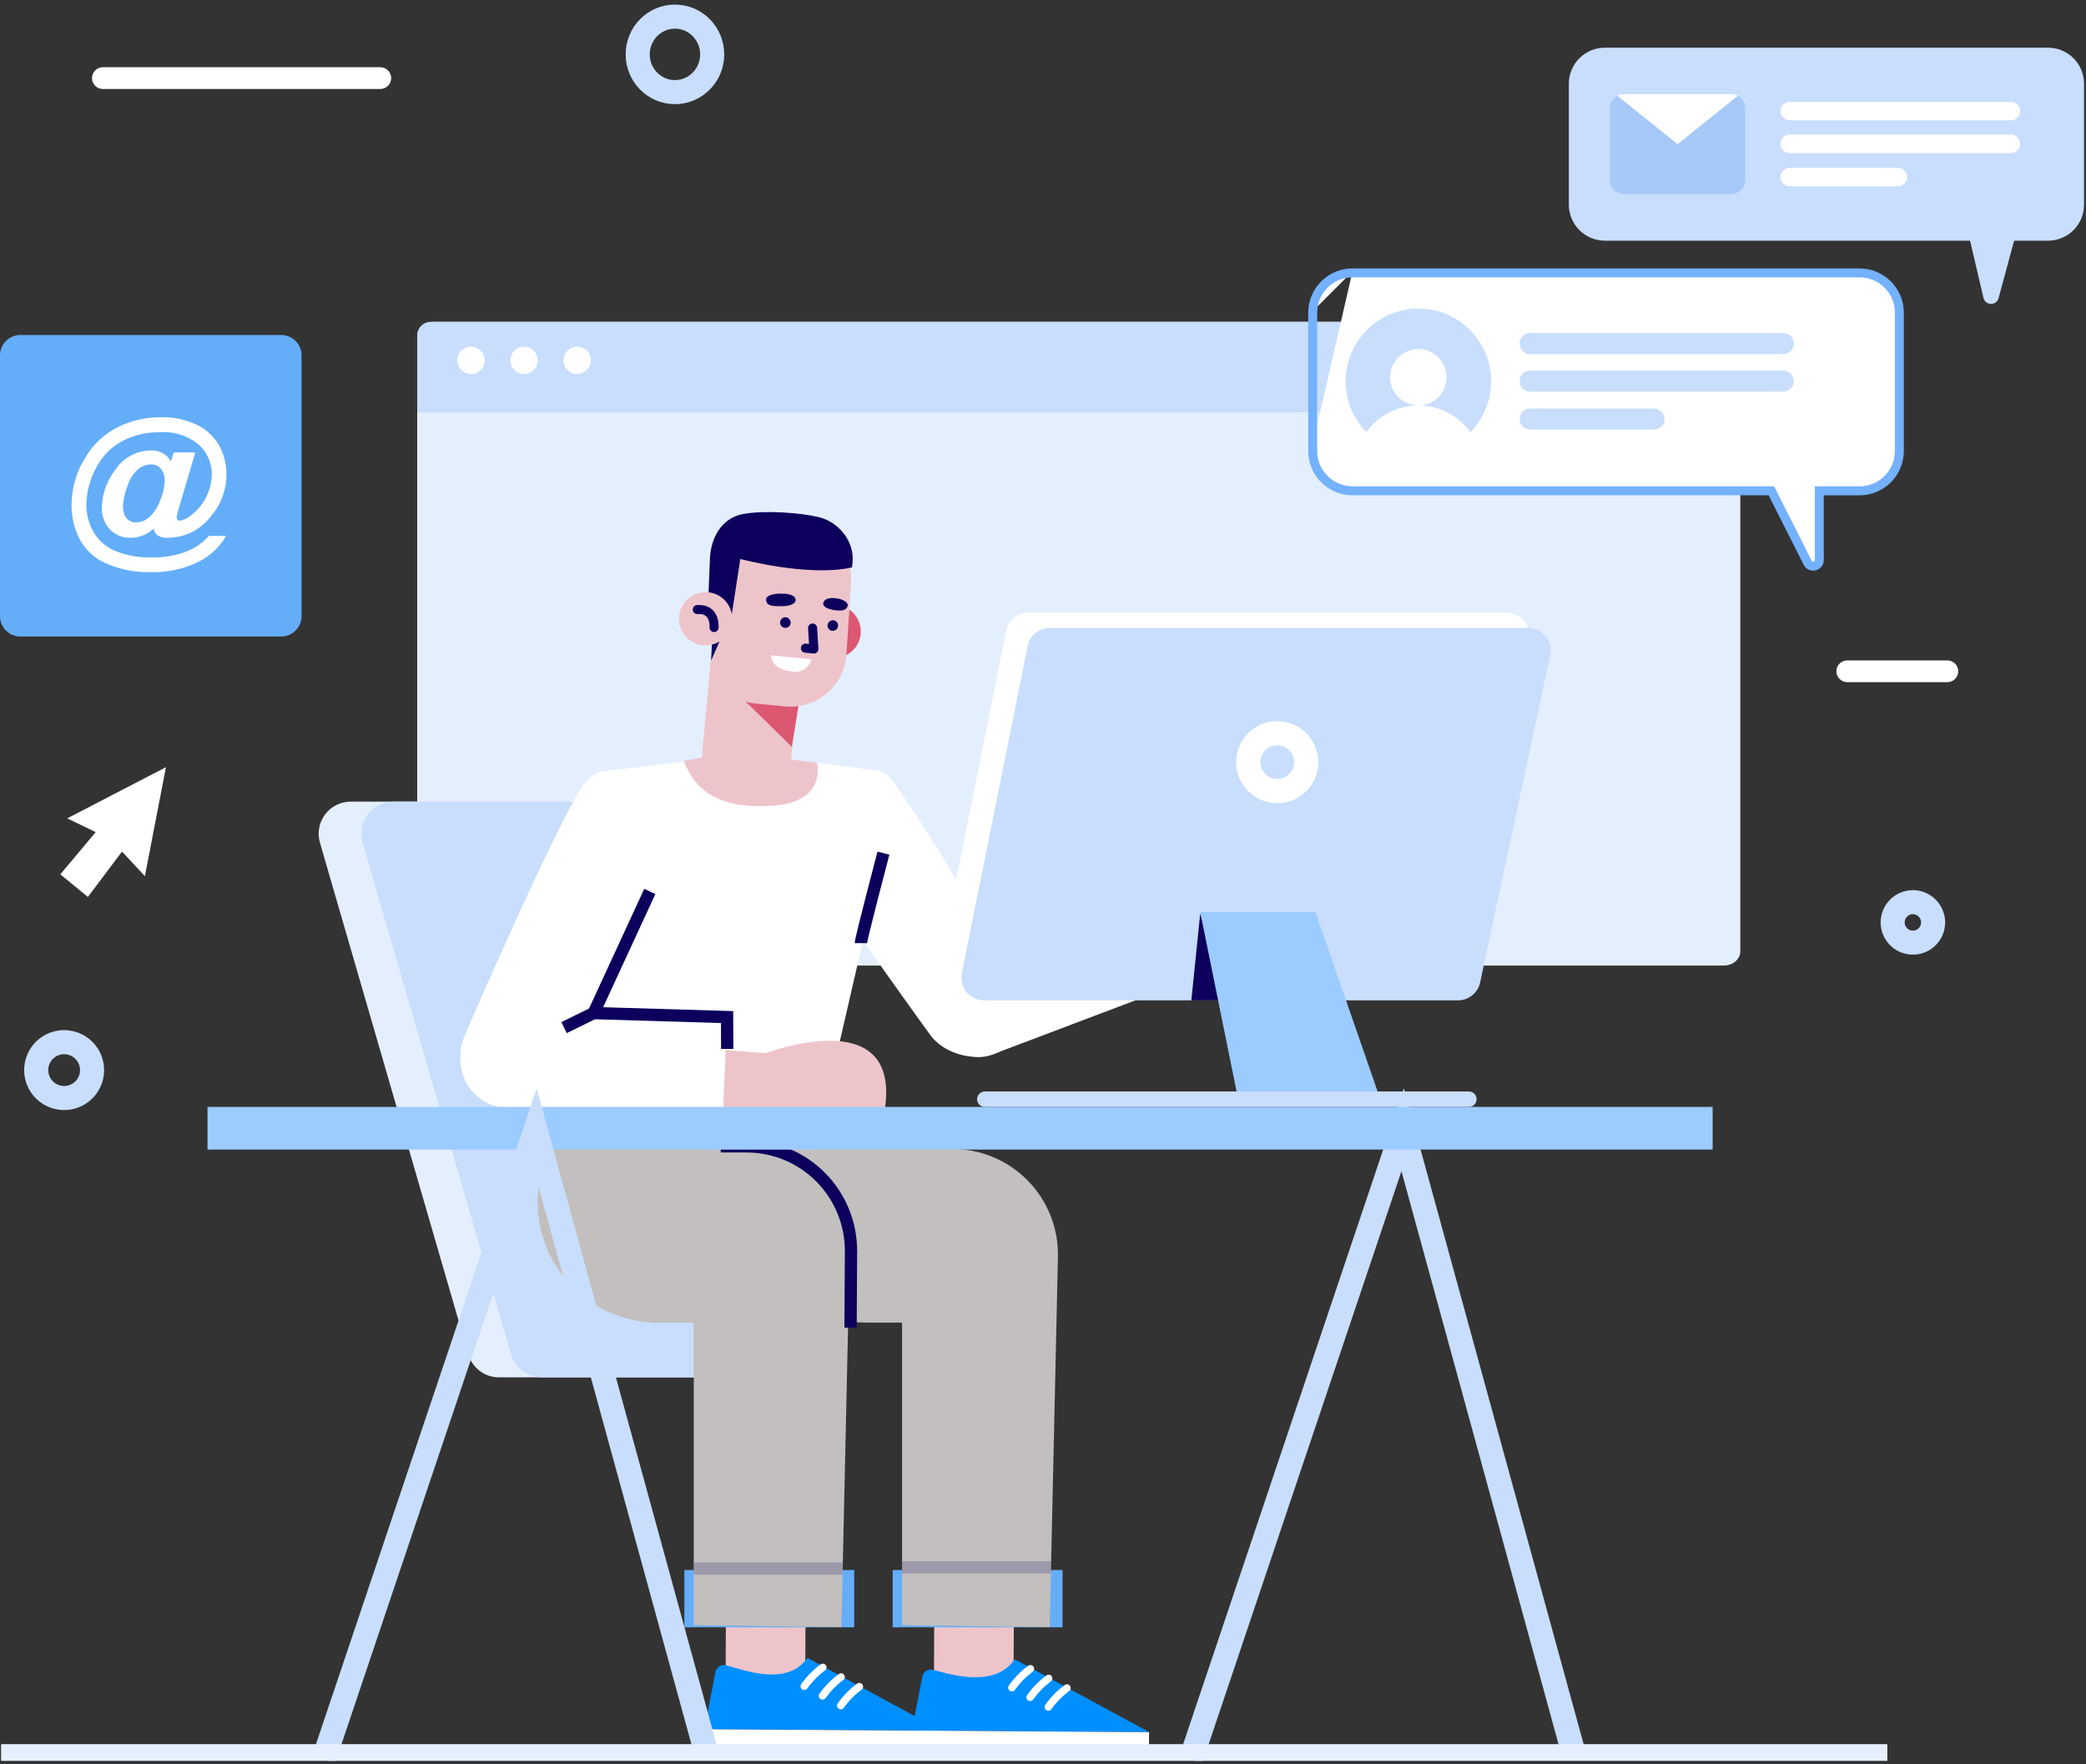
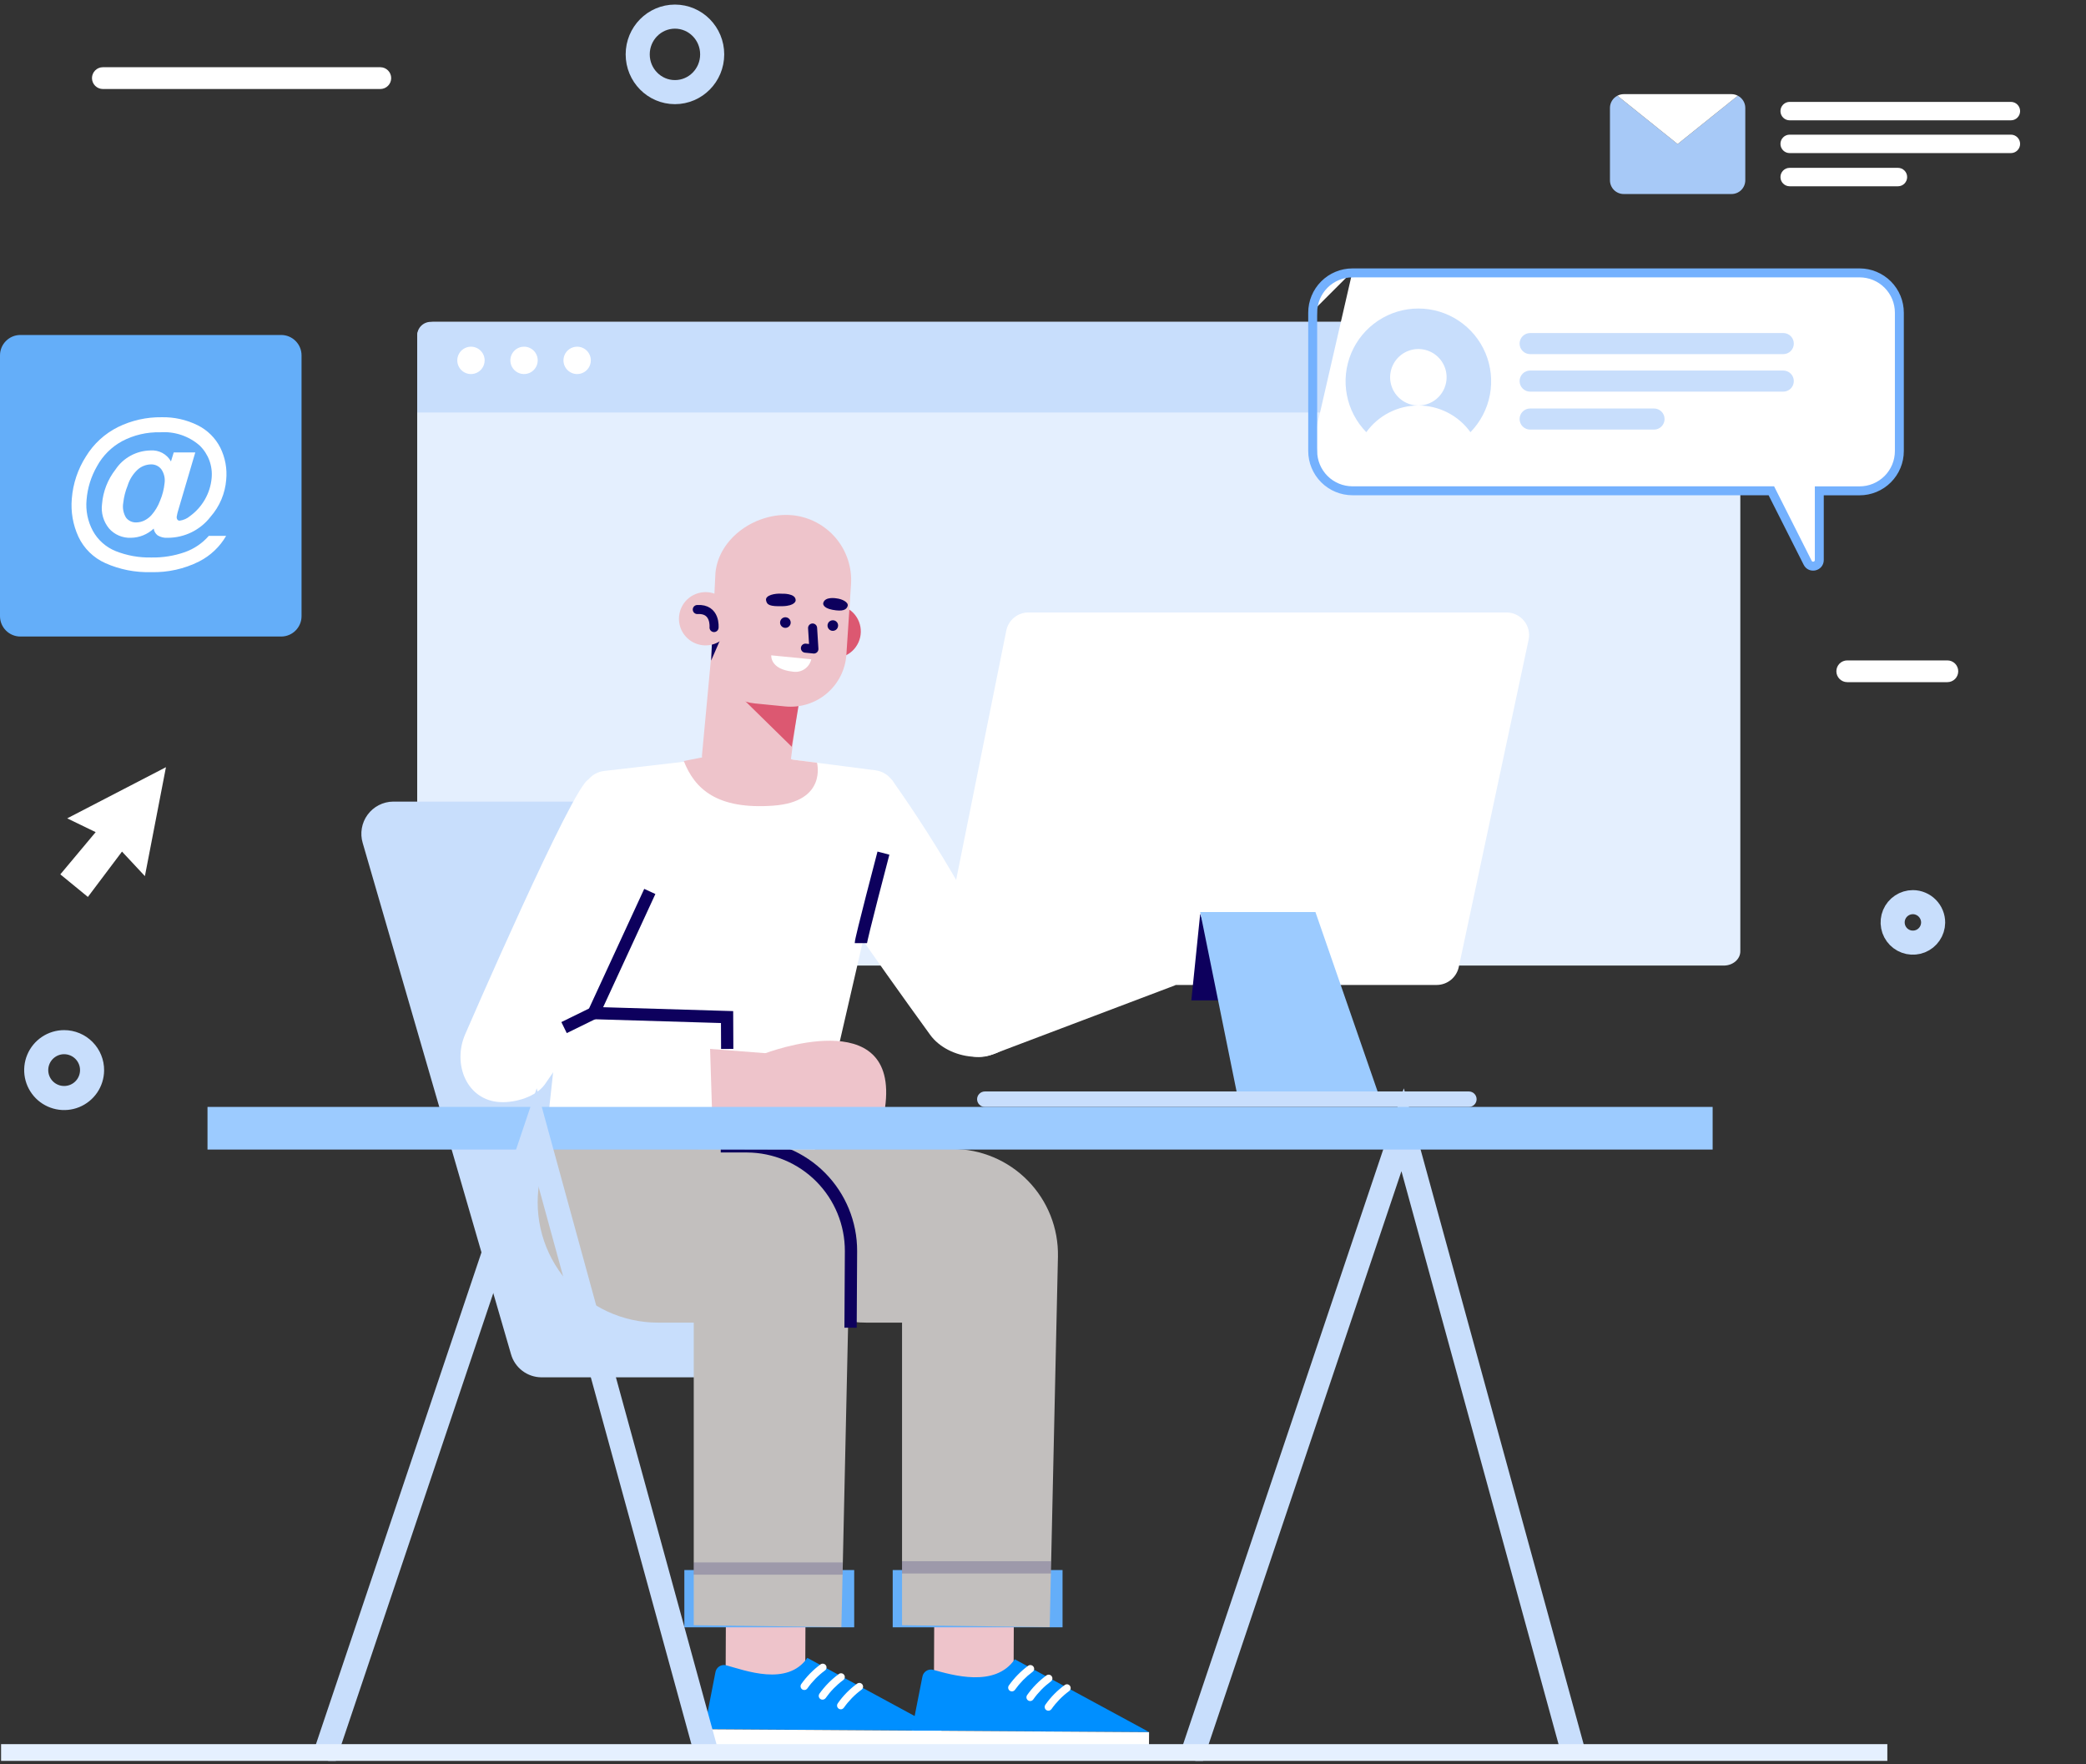
<svg xmlns="http://www.w3.org/2000/svg" width="175" height="148" viewBox="0 0 175 148" fill="none">
  <rect x="0" y="0" width="175" height="148" fill="#333333" stroke="none" />
  <g clip-path="url(#clip0_1589_12954)">
    <path d="M144.613 27H36.387C35.621 27 35 27.535 35 28.195V79.805C35 80.465 35.621 81 36.387 81H144.613C145.379 81 146 80.465 146 79.805V28.195C146 27.535 145.379 27 144.613 27Z" fill="#E4EFFE" />
    <path d="M36.148 27H145.157C145.306 27 145.454 27.029 145.592 27.087C145.73 27.144 145.855 27.227 145.961 27.333C146.066 27.438 146.15 27.564 146.207 27.702C146.264 27.839 146.294 27.987 146.294 28.136V34.603H35V28.136C35 27.986 35.03 27.837 35.088 27.699C35.145 27.56 35.23 27.434 35.337 27.329C35.444 27.223 35.57 27.14 35.71 27.083C35.849 27.027 35.998 26.998 36.148 27V27Z" fill="#C8DEFC" />
    <path d="M40.658 30.232C40.658 30.459 40.591 30.681 40.465 30.869C40.339 31.058 40.16 31.205 39.95 31.292C39.74 31.379 39.509 31.402 39.286 31.358C39.064 31.313 38.859 31.204 38.699 31.043C38.538 30.883 38.429 30.678 38.384 30.456C38.34 30.233 38.363 30.002 38.45 29.792C38.537 29.582 38.684 29.403 38.873 29.277C39.061 29.151 39.283 29.084 39.51 29.084C39.815 29.084 40.107 29.204 40.322 29.42C40.538 29.635 40.658 29.927 40.658 30.232V30.232Z" fill="white" />
    <path d="M45.11 30.232C45.11 30.459 45.043 30.681 44.916 30.87C44.79 31.059 44.611 31.206 44.401 31.293C44.191 31.379 43.959 31.402 43.737 31.357C43.514 31.313 43.309 31.203 43.149 31.042C42.988 30.881 42.879 30.676 42.836 30.453C42.792 30.23 42.815 29.999 42.903 29.79C42.99 29.58 43.138 29.401 43.327 29.275C43.516 29.149 43.739 29.083 43.966 29.084C44.117 29.084 44.266 29.113 44.405 29.171C44.544 29.229 44.67 29.313 44.776 29.42C44.883 29.527 44.967 29.653 45.024 29.793C45.081 29.932 45.111 30.081 45.11 30.232Z" fill="white" />
    <path d="M49.566 30.232C49.566 30.459 49.499 30.681 49.373 30.869C49.246 31.058 49.067 31.205 48.858 31.292C48.648 31.379 48.417 31.402 48.194 31.358C47.971 31.313 47.767 31.204 47.606 31.043C47.446 30.883 47.336 30.678 47.292 30.456C47.248 30.233 47.27 30.002 47.357 29.792C47.444 29.582 47.592 29.403 47.78 29.277C47.969 29.151 48.191 29.084 48.418 29.084C48.723 29.084 49.015 29.204 49.23 29.42C49.445 29.635 49.566 29.927 49.566 30.232V30.232Z" fill="white" />
    <path d="M7.724 89.793C7.719 90.255 7.578 90.706 7.318 91.088C7.058 91.47 6.69 91.767 6.262 91.941C5.833 92.114 5.363 92.157 4.91 92.064C4.457 91.971 4.041 91.746 3.716 91.418C3.391 91.089 3.17 90.672 3.081 90.218C2.993 89.764 3.041 89.294 3.219 88.867C3.397 88.441 3.697 88.076 4.082 87.82C4.467 87.563 4.919 87.426 5.381 87.426C5.691 87.426 5.997 87.488 6.283 87.607C6.569 87.726 6.828 87.901 7.046 88.121C7.264 88.341 7.436 88.602 7.552 88.889C7.669 89.176 7.727 89.483 7.724 89.793V89.793Z" stroke="#C8DEFC" stroke-width="2.02" stroke-miterlimit="10" />
    <path d="M162.176 77.402C162.171 77.737 162.068 78.063 161.878 78.339C161.689 78.616 161.422 78.83 161.111 78.955C160.801 79.08 160.46 79.11 160.132 79.042C159.804 78.974 159.503 78.81 159.268 78.572C159.033 78.333 158.873 78.03 158.81 77.701C158.746 77.373 158.781 77.032 158.91 76.723C159.04 76.414 159.257 76.15 159.536 75.965C159.815 75.779 160.142 75.68 160.477 75.68C160.702 75.681 160.924 75.727 161.131 75.815C161.338 75.902 161.526 76.029 161.683 76.189C161.841 76.349 161.966 76.538 162.05 76.747C162.135 76.955 162.178 77.177 162.176 77.402Z" stroke="#C8DEFC" stroke-width="2.02" stroke-miterlimit="10" />
    <path d="M31.916 7.467H8.63C8.388 7.467 8.155 7.37 7.984 7.199C7.813 7.028 7.716 6.795 7.716 6.553C7.716 6.311 7.813 6.078 7.984 5.907C8.155 5.735 8.388 5.639 8.63 5.639H31.916C32.156 5.642 32.386 5.74 32.554 5.911C32.723 6.082 32.818 6.313 32.818 6.553V6.553C32.818 6.793 32.723 7.024 32.554 7.195C32.386 7.366 32.156 7.464 31.916 7.467Z" fill="white" />
    <path d="M163.367 57.225H154.971C154.729 57.225 154.497 57.128 154.325 56.957C154.154 56.786 154.058 56.553 154.058 56.311V56.311C154.058 56.191 154.081 56.072 154.127 55.962C154.173 55.851 154.241 55.751 154.325 55.666C154.41 55.582 154.511 55.515 154.622 55.469C154.733 55.424 154.852 55.401 154.971 55.401H163.367C163.487 55.401 163.606 55.424 163.717 55.469C163.827 55.515 163.928 55.582 164.013 55.666C164.098 55.751 164.165 55.851 164.211 55.962C164.257 56.072 164.281 56.191 164.281 56.311V56.311C164.282 56.431 164.258 56.55 164.212 56.661C164.167 56.772 164.099 56.873 164.015 56.958C163.93 57.043 163.829 57.11 163.718 57.156C163.606 57.202 163.487 57.225 163.367 57.225V57.225Z" fill="white" />
    <path d="M13.922 64.359L5.639 68.651L8.025 69.807L5.061 73.349L7.373 75.243L10.235 71.439L12.156 73.497L13.922 64.359Z" fill="white" />
    <path d="M23.586 28.101H1.71C0.766 28.101 0 28.867 0 29.811V51.687C0 52.632 0.766 53.398 1.71 53.398H23.586C24.531 53.398 25.297 52.632 25.297 51.687V29.811C25.297 28.867 24.531 28.101 23.586 28.101Z" fill="#64AEF9" />
-     <path d="M41.834 115.542H67.877C68.295 115.538 68.706 115.436 69.078 115.245C69.45 115.054 69.772 114.78 70.019 114.443C70.267 114.107 70.433 113.717 70.505 113.306C70.576 112.894 70.551 112.471 70.431 112.071L57.993 69.198C57.837 68.639 57.504 68.146 57.043 67.794C56.583 67.442 56.02 67.249 55.44 67.245H29.397C28.979 67.25 28.568 67.351 28.197 67.542C27.825 67.733 27.503 68.007 27.255 68.344C27.008 68.681 26.842 69.07 26.771 69.482C26.701 69.894 26.726 70.317 26.847 70.717L39.285 113.59C39.439 114.149 39.772 114.641 40.232 114.994C40.692 115.346 41.255 115.539 41.834 115.542V115.542Z" fill="#E4EFFE" />
    <path d="M45.42 115.542H68.104C68.522 115.538 68.933 115.436 69.304 115.245C69.676 115.055 69.998 114.78 70.246 114.443C70.493 114.107 70.659 113.717 70.729 113.305C70.8 112.893 70.774 112.471 70.654 112.071L58.201 69.198C58.046 68.639 57.713 68.146 57.253 67.794C56.793 67.441 56.23 67.249 55.651 67.245H32.982C32.564 67.25 32.153 67.352 31.782 67.542C31.41 67.733 31.087 68.008 30.84 68.344C30.592 68.681 30.426 69.07 30.355 69.482C30.283 69.894 30.308 70.316 30.428 70.717L42.866 113.59C43.022 114.149 43.355 114.641 43.816 114.993C44.277 115.346 44.84 115.538 45.42 115.542Z" fill="#C8DEFC" />
    <path d="M85.067 132.367L78.389 132.339L78.351 141.363L85.029 141.391L85.067 132.367Z" fill="#EEC4CB" />
    <path d="M74.891 136.513H89.14V131.709H74.891V136.513Z" fill="#64AEF9" />
    <path d="M63.195 96.361L62.722 99.239C62.488 100.683 62.571 102.161 62.964 103.57C63.357 104.979 64.052 106.286 65 107.4C65.948 108.515 67.127 109.409 68.455 110.023C69.784 110.637 71.229 110.954 72.692 110.954H75.675V136.337L88.062 136.501L88.754 105.405C88.776 104.23 88.564 103.063 88.131 101.971C87.697 100.879 87.051 99.884 86.229 99.045C85.407 98.205 84.426 97.537 83.344 97.081C82.262 96.624 81.099 96.387 79.924 96.384L63.195 96.361Z" fill="#C2BFBE" />
    <path opacity="0.2" d="M75.672 131.483H88.168" stroke="#0D005D" stroke-width="1.03" stroke-miterlimit="10" />
    <path d="M78.296 140.082C79.858 140.503 83.466 141.613 85.133 139.195L96.407 145.303L76.492 145.174L77.378 140.679C77.393 140.577 77.43 140.479 77.486 140.391C77.542 140.304 77.615 140.23 77.702 140.173C77.789 140.117 77.887 140.08 77.989 140.064C78.091 140.048 78.196 140.054 78.296 140.082V140.082Z" fill="#008FFF" />
    <path d="M96.399 145.31L76.496 145.178L76.484 146.904L96.388 147.036L96.399 145.31Z" fill="white" />
    <path d="M85.016 141.863C85.068 141.842 85.113 141.806 85.145 141.761C85.554 141.185 86.051 140.676 86.618 140.254C86.652 140.231 86.682 140.202 86.705 140.168C86.728 140.134 86.744 140.095 86.752 140.055C86.76 140.015 86.76 139.973 86.751 139.933C86.743 139.892 86.727 139.854 86.703 139.82C86.657 139.751 86.585 139.703 86.503 139.686C86.421 139.67 86.336 139.685 86.266 139.73C85.638 140.192 85.088 140.753 84.638 141.39C84.589 141.458 84.568 141.542 84.582 141.625C84.595 141.708 84.64 141.782 84.708 141.831C84.752 141.863 84.804 141.882 84.858 141.888C84.912 141.893 84.967 141.885 85.016 141.863V141.863Z" fill="white" />
    <path d="M86.551 142.671C86.603 142.649 86.647 142.614 86.68 142.569C87.086 141.991 87.582 141.483 88.149 141.062C88.218 141.016 88.266 140.944 88.283 140.862C88.299 140.781 88.282 140.696 88.236 140.627C88.19 140.557 88.119 140.509 88.037 140.492C87.955 140.476 87.87 140.493 87.801 140.539C87.17 140.999 86.618 141.559 86.169 142.198C86.127 142.255 86.106 142.324 86.108 142.394C86.11 142.465 86.136 142.532 86.18 142.586C86.225 142.64 86.287 142.678 86.355 142.693C86.424 142.709 86.496 142.701 86.559 142.671H86.551Z" fill="white" />
    <path d="M88.082 143.479C88.134 143.456 88.178 143.42 88.211 143.374C88.618 142.797 89.115 142.289 89.683 141.87C89.752 141.823 89.8 141.751 89.816 141.669C89.832 141.587 89.815 141.502 89.769 141.433C89.746 141.398 89.717 141.369 89.683 141.346C89.649 141.323 89.611 141.306 89.57 141.298C89.53 141.29 89.488 141.291 89.448 141.299C89.408 141.307 89.369 141.324 89.335 141.347C88.702 141.804 88.151 142.363 87.703 143.003C87.66 143.059 87.637 143.129 87.638 143.2C87.639 143.272 87.664 143.341 87.709 143.396C87.755 143.451 87.817 143.489 87.887 143.504C87.957 143.519 88.029 143.511 88.094 143.479H88.082Z" fill="white" />
    <path d="M67.588 132.368L60.91 132.34L60.872 141.364L67.55 141.392L67.588 132.368Z" fill="#EEC4CB" />
    <path d="M60.934 139.703C62.496 140.125 66.061 141.495 67.729 139.078L79.003 145.186L59.087 145.057L60.016 140.3C60.031 140.198 60.067 140.099 60.123 140.012C60.178 139.924 60.252 139.85 60.339 139.793C60.426 139.736 60.524 139.699 60.627 139.683C60.73 139.668 60.834 139.675 60.934 139.703V139.703Z" fill="#008FFF" />
    <path d="M78.984 145.195L59.081 145.063L59.069 146.789L78.973 146.921L78.984 145.195Z" fill="white" />
    <path d="M67.6 141.749C67.651 141.725 67.695 141.689 67.729 141.644C68.136 141.067 68.633 140.559 69.201 140.14C69.27 140.093 69.318 140.021 69.334 139.939C69.35 139.857 69.333 139.772 69.287 139.703C69.239 139.635 69.168 139.587 69.086 139.571C69.005 139.554 68.92 139.569 68.85 139.613C68.221 140.075 67.671 140.636 67.221 141.273C67.172 141.341 67.152 141.425 67.165 141.508C67.178 141.591 67.224 141.665 67.291 141.714C67.336 141.745 67.387 141.765 67.441 141.771C67.495 141.777 67.55 141.77 67.6 141.749V141.749Z" fill="white" />
    <path d="M69.135 142.554C69.186 142.532 69.231 142.497 69.264 142.452C69.671 141.875 70.166 141.367 70.732 140.945C70.801 140.899 70.85 140.827 70.866 140.745C70.883 140.664 70.866 140.579 70.82 140.509C70.774 140.44 70.702 140.392 70.62 140.375C70.539 140.359 70.454 140.375 70.385 140.421C69.751 140.882 69.198 141.443 68.744 142.081C68.703 142.138 68.682 142.207 68.684 142.277C68.686 142.347 68.711 142.415 68.756 142.469C68.801 142.523 68.862 142.561 68.931 142.576C69 142.592 69.071 142.584 69.135 142.554V142.554Z" fill="white" />
    <path d="M70.665 143.362C70.717 143.339 70.762 143.303 70.794 143.257C71.201 142.68 71.698 142.172 72.266 141.753C72.336 141.707 72.384 141.635 72.4 141.554C72.417 141.472 72.4 141.387 72.354 141.318C72.308 141.248 72.236 141.2 72.155 141.184C72.073 141.167 71.988 141.184 71.919 141.23C71.286 141.686 70.734 142.246 70.287 142.886C70.243 142.942 70.22 143.012 70.221 143.083C70.222 143.155 70.248 143.223 70.293 143.279C70.338 143.334 70.401 143.372 70.47 143.387C70.54 143.402 70.613 143.393 70.677 143.362H70.665Z" fill="white" />
    <path d="M57.412 136.513H71.661V131.709H57.412V136.513Z" fill="#64AEF9" />
    <path d="M45.704 96.361L45.236 99.239C45.002 100.683 45.084 102.161 45.477 103.57C45.87 104.979 46.565 106.286 47.513 107.4C48.462 108.515 49.64 109.409 50.968 110.023C52.297 110.637 53.742 110.954 55.205 110.954H58.2V136.337L70.587 136.501L71.278 105.405C71.301 104.23 71.089 103.062 70.655 101.97C70.222 100.878 69.575 99.883 68.752 99.043C67.93 98.204 66.949 97.536 65.866 97.08C64.783 96.623 63.62 96.387 62.445 96.384L45.704 96.361Z" fill="#C2BFBE" />
    <path opacity="0.2" d="M58.193 131.584H70.689" stroke="#0D005D" stroke-width="1.03" stroke-miterlimit="10" />
    <path d="M71.356 111.38L71.392 104.956C71.4 102.635 70.487 100.406 68.852 98.757C67.218 97.109 64.997 96.177 62.676 96.166H60.465" stroke="#0D005D" stroke-width="1.03" stroke-miterlimit="10" />
    <path d="M74.805 65.39C78.89 71.156 82.409 77.302 85.313 83.744C85.555 84.293 85.654 84.895 85.604 85.493C85.553 86.091 85.354 86.667 85.024 87.168V87.168C83.509 89.457 79.557 88.926 78.027 86.801C78.027 86.801 66.382 70.791 66.878 70.143C66.995 69.967 74.805 65.39 74.805 65.39Z" fill="white" />
    <path d="M82.021 80.815L97.282 74.719L98.602 82.65L83.236 88.465C82.681 88.68 82.076 88.729 81.494 88.606C80.507 88.386 79.641 87.794 79.078 86.954C78.515 86.113 78.296 85.088 78.468 84.091V84.091C78.611 83.228 79.039 82.437 79.683 81.844C80.326 81.25 81.149 80.888 82.021 80.815V80.815Z" fill="white" />
    <path d="M62.906 63.262L73.45 64.621C73.968 64.687 74.439 64.953 74.764 65.361C75.089 65.769 75.243 66.288 75.192 66.808L68.365 96.416L45.705 96.361L48.914 66.909C48.883 66.646 48.904 66.379 48.976 66.124C49.048 65.869 49.17 65.63 49.335 65.423C49.5 65.215 49.705 65.042 49.937 64.914C50.169 64.785 50.424 64.704 50.687 64.675L62.906 63.262Z" fill="white" />
    <path d="M72.22 79.12C72.22 78.765 74.114 71.568 74.114 71.568" stroke="#0D005D" stroke-width="1.03" stroke-miterlimit="10" />
    <path d="M66.588 63.738L68.541 63.988C68.541 63.988 69.412 67.257 64.874 67.585C60.145 67.928 58.279 66.179 57.365 63.84L62.574 62.821L66.588 63.738Z" fill="#EEC4CB" />
    <path d="M57.943 70.381C57.943 70.381 52.187 81.784 45.704 90.972C44.974 91.999 43.256 92.511 41.995 92.456C39.148 92.335 37.945 89.269 39.019 86.778C39.019 86.778 48.126 65.738 49.383 65.39C49.563 65.339 57.943 70.381 57.943 70.381Z" fill="white" />
    <path d="M64.523 88.375L59.571 87.992L59.727 92.948L64.011 92.944L64.523 88.375Z" fill="#EEC4CB" />
-     <path d="M43.205 84.786L60.997 85.341L60.653 93.307L42.163 92.917C41.548 92.834 40.959 92.613 40.443 92.27C39.926 91.926 39.494 91.47 39.18 90.934C38.865 90.399 38.677 89.8 38.629 89.181C38.581 88.562 38.674 87.941 38.902 87.364V87.364C39.231 86.517 39.833 85.804 40.612 85.338C41.391 84.871 42.304 84.677 43.205 84.786V84.786Z" fill="white" />
    <path d="M54.514 74.782L49.805 84.986L60.996 85.321L61.008 87.993" stroke="#0D005D" stroke-width="1.03" stroke-miterlimit="10" />
    <path d="M49.805 84.986L47.321 86.204" stroke="#0D005D" stroke-width="1.03" stroke-miterlimit="10" />
    <path d="M64.156 88.375C64.156 88.375 75.508 84.001 74.247 92.94H63.352L64.156 88.375Z" fill="#EEC4CB" />
    <path d="M72.016 53.893C72.525 52.77 72.027 51.446 70.903 50.937C69.78 50.428 68.456 50.926 67.947 52.05C67.438 53.174 67.936 54.497 69.06 55.006C70.184 55.515 71.507 55.017 72.016 53.893Z" fill="#DC5871" />
    <path d="M67.326 56.217L66.292 64.144C66.089 66.374 64.542 66.39 62.352 66.171C60.481 65.984 58.935 65.277 58.888 63.399L59.688 54.807L67.326 56.217Z" fill="#EEC4CB" />
    <path d="M66.421 62.645L61.278 57.6L67.174 58.111L66.421 62.645Z" fill="#DC5871" />
    <path d="M63.316 59.009L65.886 59.263C66.508 59.322 67.136 59.257 67.732 59.07C68.329 58.883 68.882 58.579 69.359 58.175C69.836 57.771 70.227 57.276 70.51 56.718C70.793 56.16 70.961 55.552 71.005 54.929L71.396 49.005C71.484 47.595 71.023 46.207 70.111 45.129C69.198 44.052 67.903 43.37 66.499 43.225V43.225C63.508 42.928 60.317 45.061 60.02 48.056L59.688 54.8C59.637 55.833 59.986 56.846 60.661 57.63C61.336 58.413 62.287 58.907 63.316 59.009V59.009Z" fill="#EEC4CB" />
-     <path d="M61.325 51.968L62.106 46.892C62.106 46.892 67.791 48.423 71.478 47.599L71.521 47.161C71.692 45.424 70.369 43.776 68.67 43.377C67.108 43.01 64.175 42.784 62.34 43.12C60.571 43.44 59.583 45.099 59.552 47.025L59.442 49.704L61.325 51.968Z" fill="#0D005D" />
    <path d="M61.008 52.32L59.661 55.413L59.743 53.507L61.008 52.32Z" fill="#0D005D" />
    <path d="M56.971 51.687C56.927 52.127 57.015 52.57 57.223 52.96C57.432 53.349 57.751 53.669 58.14 53.877C58.53 54.085 58.973 54.173 59.413 54.13C59.852 54.087 60.269 53.914 60.611 53.634C60.952 53.353 61.203 52.978 61.331 52.555C61.459 52.132 61.459 51.681 61.331 51.258C61.203 50.835 60.952 50.46 60.61 50.18C60.268 49.9 59.851 49.727 59.411 49.684C59.12 49.655 58.825 49.684 58.544 49.769C58.263 49.854 58.002 49.993 57.776 50.179C57.549 50.365 57.361 50.594 57.223 50.853C57.085 51.112 56.999 51.395 56.971 51.687V51.687Z" fill="#EEC4CB" />
    <path d="M59.903 52.644C59.903 52.644 60.063 51.031 58.498 51.133" stroke="#0D005D" stroke-width="0.76" stroke-linecap="round" stroke-linejoin="round" />
    <path d="M68.17 52.683L68.28 54.444L67.569 54.374" stroke="#0D005D" stroke-width="0.76" stroke-linecap="round" stroke-linejoin="round" />
    <path d="M65.577 49.805C65.577 49.805 66.796 49.743 66.749 50.387C66.749 50.387 66.717 50.824 65.659 50.852C64.601 50.879 64.331 50.762 64.265 50.348C64.199 49.934 65.011 49.762 65.577 49.805Z" fill="#0D005D" />
    <path d="M70.173 50.196C70.173 50.196 69.185 50.008 69.06 50.606C69.06 50.606 68.982 50.996 69.841 51.156C70.701 51.316 71.013 51.156 71.111 50.84C71.208 50.524 70.646 50.246 70.173 50.196Z" fill="#0D005D" />
    <path d="M68.061 55.307L64.702 54.975C64.702 54.975 64.577 56.147 66.526 56.346C66.866 56.399 67.213 56.322 67.498 56.129C67.783 55.936 67.984 55.642 68.061 55.307V55.307Z" fill="white" />
    <path d="M66.331 52.277C66.324 52.336 66.305 52.393 66.276 52.444C66.246 52.496 66.207 52.541 66.16 52.577C66.114 52.614 66.06 52.64 66.003 52.656C65.946 52.671 65.886 52.675 65.827 52.667C65.71 52.651 65.604 52.59 65.533 52.495C65.462 52.401 65.43 52.283 65.447 52.166C65.463 52.049 65.525 51.943 65.619 51.871C65.713 51.8 65.831 51.769 65.948 51.785C66.063 51.801 66.168 51.862 66.239 51.954C66.31 52.046 66.343 52.161 66.331 52.277Z" fill="#0D005D" />
    <path d="M70.306 52.539C70.294 52.626 70.257 52.707 70.199 52.772C70.141 52.838 70.065 52.885 69.98 52.907C69.896 52.93 69.806 52.927 69.723 52.899C69.64 52.871 69.567 52.819 69.514 52.75C69.46 52.681 69.428 52.597 69.422 52.51C69.415 52.423 69.435 52.335 69.478 52.259C69.52 52.183 69.585 52.121 69.663 52.081C69.741 52.041 69.829 52.025 69.916 52.035C69.975 52.041 70.033 52.059 70.085 52.088C70.137 52.117 70.182 52.156 70.219 52.203C70.255 52.251 70.282 52.304 70.297 52.362C70.312 52.42 70.315 52.48 70.306 52.539V52.539Z" fill="#0D005D" />
    <path d="M84.419 52.902L78.897 80.354C78.841 80.63 78.847 80.914 78.914 81.187C78.981 81.46 79.109 81.715 79.287 81.932C79.465 82.15 79.689 82.325 79.943 82.445C80.197 82.565 80.475 82.627 80.756 82.627H120.525C120.959 82.626 121.38 82.476 121.718 82.203C122.055 81.929 122.289 81.548 122.38 81.124L128.237 53.675C128.297 53.398 128.293 53.112 128.228 52.837C128.162 52.561 128.036 52.304 127.858 52.084C127.68 51.864 127.455 51.686 127.2 51.564C126.945 51.442 126.665 51.379 126.382 51.379H86.278C85.84 51.379 85.415 51.531 85.076 51.809C84.738 52.086 84.505 52.472 84.419 52.902V52.902Z" fill="white" />
-     <path d="M86.212 54.198L80.686 81.647C80.631 81.922 80.638 82.207 80.706 82.479C80.774 82.752 80.902 83.006 81.08 83.223C81.258 83.441 81.483 83.616 81.736 83.736C81.99 83.856 82.268 83.919 82.549 83.919H122.318C122.752 83.919 123.172 83.77 123.51 83.498C123.848 83.225 124.081 82.844 124.172 82.42L130.053 54.968C130.112 54.691 130.108 54.405 130.042 54.13C129.977 53.856 129.85 53.599 129.672 53.379C129.495 53.16 129.27 52.982 129.015 52.861C128.76 52.739 128.481 52.675 128.198 52.675H88.07C87.632 52.676 87.208 52.828 86.869 53.105C86.53 53.383 86.298 53.769 86.212 54.198V54.198Z" fill="#C8DEFC" />
    <path d="M100.687 76.66L99.945 83.919H103.175L100.687 76.66Z" fill="#0D005D" />
    <path d="M100.688 76.512L103.983 92.764H115.987L110.356 76.512H100.688Z" fill="#9CCBFF" />
    <path d="M107.15 66.366C108.492 66.366 109.579 65.279 109.579 63.938C109.579 62.596 108.492 61.508 107.15 61.508C105.809 61.508 104.721 62.596 104.721 63.938C104.721 65.279 105.809 66.366 107.15 66.366Z" stroke="white" stroke-width="2.03" stroke-miterlimit="10" />
    <path d="M123.231 91.562H82.619C82.447 91.563 82.283 91.631 82.162 91.753C82.04 91.874 81.972 92.038 81.971 92.21C81.971 92.382 82.039 92.547 82.161 92.668C82.282 92.79 82.447 92.858 82.619 92.858H123.231C123.316 92.858 123.4 92.841 123.479 92.809C123.557 92.776 123.628 92.728 123.688 92.668C123.748 92.608 123.796 92.536 123.828 92.458C123.86 92.379 123.876 92.295 123.876 92.21V92.21C123.876 92.039 123.808 91.874 123.687 91.753C123.566 91.631 123.403 91.563 123.231 91.562V91.562Z" fill="#C8DEFC" />
    <path d="M99.902 147.583L117.67 94.775L131.974 146.943" stroke="#C8DEFC" stroke-width="2.03" stroke-miterlimit="10" />
    <path d="M17.408 96.435L143.678 96.435V92.858L17.408 92.858V96.435Z" fill="#9CCBFF" />
    <path d="M27.152 147.583L44.924 94.775L59.228 146.943" stroke="#C8DEFC" stroke-width="2.03" stroke-miterlimit="10" />
    <path d="M0.09 147.326H158.334" stroke="#E5F0FF" stroke-width="2.02" stroke-miterlimit="10" />
  </g>
  <path d="M56.623 7.728C58.348 7.728 59.747 6.31 59.747 4.561C59.747 2.812 58.348 1.394 56.623 1.394C54.898 1.394 53.499 2.812 53.499 4.561C53.499 6.31 54.898 7.728 56.623 7.728Z" stroke="#C8DEFC" stroke-width="2.02" stroke-miterlimit="10" />
-   <path d="M171.814 4H134.637C133.835 4 133.066 4.319 132.499 4.886C131.932 5.453 131.613 6.222 131.613 7.024V17.168C131.613 17.97 131.932 18.739 132.499 19.306C133.066 19.873 133.835 20.191 134.637 20.191H165.274L166.399 24.988C166.553 25.648 167.488 25.665 167.665 25.01L168.969 20.191H171.814C172.615 20.191 173.384 19.873 173.952 19.306C174.519 18.739 174.837 17.97 174.837 17.168V7.027C174.838 6.63 174.76 6.236 174.608 5.869C174.456 5.502 174.234 5.168 173.953 4.887C173.672 4.606 173.338 4.383 172.971 4.23C172.604 4.078 172.211 4 171.814 4V4Z" fill="#C8DEFC" />
  <path d="M168.699 10.094H150.14C149.935 10.094 149.738 10.013 149.593 9.868C149.448 9.723 149.367 9.526 149.367 9.321C149.367 9.116 149.448 8.919 149.593 8.774C149.738 8.629 149.935 8.547 150.14 8.547H168.699C168.904 8.547 169.101 8.629 169.246 8.774C169.391 8.919 169.472 9.116 169.472 9.321C169.472 9.526 169.391 9.723 169.246 9.868C169.101 10.013 168.904 10.094 168.699 10.094Z" fill="white" />
  <path d="M168.699 11.296H150.14C149.713 11.296 149.367 11.643 149.367 12.07C149.367 12.497 149.713 12.843 150.14 12.843H168.699C169.126 12.843 169.472 12.497 169.472 12.07C169.472 11.643 169.126 11.296 168.699 11.296Z" fill="white" />
  <path d="M159.223 14.08H150.14C149.713 14.08 149.367 14.426 149.367 14.853C149.367 15.28 149.713 15.627 150.14 15.627H159.223C159.65 15.627 159.996 15.28 159.996 14.853C159.996 14.426 159.65 14.08 159.223 14.08Z" fill="white" />
  <path d="M145.792 8.03L140.74 12.087L135.688 8.03C135.5 8.127 135.343 8.273 135.232 8.452C135.122 8.632 135.063 8.839 135.063 9.05V15.124C135.063 15.429 135.184 15.723 135.401 15.939C135.617 16.155 135.91 16.276 136.215 16.276H145.264C145.57 16.276 145.863 16.155 146.079 15.939C146.295 15.723 146.417 15.429 146.417 15.124V9.05C146.416 8.839 146.358 8.632 146.247 8.452C146.137 8.273 145.979 8.127 145.792 8.03V8.03Z" fill="#A7C9F7" />
  <path d="M145.791 8.03C145.629 7.945 145.448 7.899 145.264 7.898H136.215C136.031 7.899 135.851 7.945 135.688 8.03L140.74 12.087L145.791 8.03Z" fill="white" />
  <path d="M113.464 22.767H156.004C156.459 22.767 156.91 22.857 157.33 23.031C157.751 23.206 158.133 23.461 158.455 23.784C158.776 24.106 159.031 24.488 159.205 24.909C159.379 25.33 159.468 25.78 159.467 26.236V37.838C159.467 38.756 159.102 39.637 158.453 40.286C157.803 40.936 156.922 41.301 156.004 41.301H153.001H152.751V41.551V46.978C152.751 47.653 151.843 47.869 151.539 47.267L148.526 41.296H113.464C112.545 41.296 111.664 40.931 111.015 40.282C110.365 39.632 110 38.751 110 37.833M113.464 22.767C112.545 22.767 111.664 23.132 111.015 23.782C110.365 24.431 110 25.312 110 26.231M113.464 22.767L113.464 23.017H156.004C156.426 23.017 156.845 23.101 157.235 23.262C157.625 23.424 157.979 23.661 158.278 23.96C158.576 24.259 158.813 24.614 158.974 25.004C159.135 25.395 159.218 25.813 159.217 26.235V26.236V37.838C159.217 38.69 158.879 39.507 158.276 40.11C157.673 40.712 156.856 41.051 156.004 41.051H152.751H152.501V41.301V46.978C152.501 47.39 151.947 47.521 151.762 47.154L148.749 41.183L148.68 41.046H148.526H113.464C112.611 41.046 111.794 40.707 111.192 40.105C110.589 39.502 110.25 38.685 110.25 37.833H110M113.464 22.767V23.017C112.611 23.017 111.794 23.356 111.191 23.959C110.589 24.561 110.25 25.378 110.25 26.231H110M110 26.231V37.833M110 26.231L110.25 26.231V37.833L110 37.833" fill="white" stroke="#74B1FE" stroke-width="0.5" />
  <path d="M149.604 27.939H128.367C127.879 27.939 127.483 28.335 127.483 28.823V28.824C127.483 29.312 127.879 29.708 128.367 29.708H149.604C150.092 29.708 150.488 29.312 150.488 28.824V28.823C150.488 28.335 150.092 27.939 149.604 27.939Z" fill="#C8DEFC" />
  <path d="M149.603 32.854H128.368C128.134 32.854 127.908 32.761 127.742 32.595C127.576 32.429 127.483 32.204 127.483 31.97C127.483 31.735 127.576 31.51 127.742 31.344C127.908 31.178 128.133 31.084 128.368 31.084H149.603C149.838 31.084 150.063 31.178 150.229 31.344C150.395 31.51 150.488 31.735 150.488 31.97V31.97C150.488 32.204 150.395 32.429 150.229 32.595C150.063 32.761 149.838 32.854 149.603 32.854V32.854Z" fill="#C8DEFC" />
  <path d="M138.761 36.038H128.368C128.133 36.038 127.908 35.945 127.742 35.779C127.576 35.613 127.482 35.388 127.482 35.153V35.153C127.483 34.918 127.576 34.693 127.742 34.527C127.908 34.361 128.133 34.268 128.368 34.268H138.761C138.877 34.268 138.992 34.291 139.099 34.336C139.207 34.38 139.304 34.445 139.386 34.527C139.469 34.609 139.534 34.707 139.578 34.814C139.623 34.922 139.645 35.037 139.645 35.153V35.153C139.645 35.388 139.552 35.613 139.386 35.779C139.221 35.945 138.996 36.038 138.761 36.038V36.038Z" fill="#C8DEFC" />
  <path d="M118.991 34.017C118.522 34.018 118.064 33.879 117.675 33.618C117.285 33.358 116.981 32.988 116.802 32.556C116.622 32.123 116.575 31.646 116.667 31.187C116.758 30.727 116.984 30.305 117.315 29.974C117.646 29.642 118.068 29.417 118.528 29.325C118.987 29.234 119.464 29.281 119.897 29.46C120.33 29.639 120.7 29.943 120.96 30.332C121.22 30.722 121.359 31.18 121.359 31.648C121.359 32.277 121.11 32.879 120.666 33.323C120.221 33.768 119.619 34.017 118.991 34.017C119.844 34.017 120.686 34.22 121.445 34.609C122.205 34.998 122.861 35.563 123.36 36.255C124.199 35.396 124.766 34.307 124.99 33.127C125.214 31.946 125.085 30.726 124.619 29.618C124.152 28.511 123.369 27.566 122.368 26.901C121.367 26.236 120.192 25.882 118.991 25.882C117.789 25.882 116.614 26.236 115.613 26.901C114.612 27.566 113.829 28.511 113.363 29.618C112.896 30.726 112.767 31.946 112.991 33.127C113.215 34.307 113.782 35.396 114.622 36.255C115.12 35.563 115.776 34.998 116.536 34.609C117.296 34.22 118.137 34.017 118.991 34.017Z" fill="#C8DEFC" />
  <path d="M17.516 44.954H18.971C18.441 45.873 17.652 46.619 16.701 47.103C15.456 47.727 14.073 48.034 12.678 47.996C11.359 48.035 10.049 47.778 8.845 47.244C7.843 46.797 7.037 46.008 6.576 45.021C6.117 44.02 5.927 42.919 6.025 41.825C6.123 40.566 6.531 39.351 7.214 38.285C7.856 37.234 8.784 36.382 9.892 35.828C11.033 35.267 12.294 34.983 13.568 35.001C14.612 34.98 15.646 35.21 16.579 35.673C17.402 36.08 18.069 36.74 18.481 37.553C18.894 38.387 19.066 39.316 18.977 40.24C18.888 41.391 18.426 42.484 17.659 43.356C17.238 43.902 16.695 44.345 16.073 44.65C15.451 44.955 14.766 45.114 14.071 45.115C13.776 45.137 13.481 45.066 13.228 44.914C13.137 44.845 13.061 44.759 13.004 44.661C12.947 44.563 12.91 44.455 12.895 44.343C12.376 44.831 11.689 45.108 10.972 45.115C10.629 45.128 10.287 45.064 9.972 44.929C9.657 44.795 9.377 44.592 9.151 44.336C8.916 44.052 8.742 43.723 8.64 43.369C8.538 43.016 8.511 42.645 8.56 42.281C8.645 41.226 9.039 40.218 9.695 39.38C10.014 38.9 10.448 38.505 10.957 38.227C11.466 37.95 12.036 37.799 12.617 37.788C12.964 37.761 13.311 37.833 13.618 37.996C13.924 38.159 14.176 38.407 14.343 38.709L14.574 37.956H16.382L14.968 42.751C14.905 42.944 14.858 43.142 14.825 43.342C14.813 43.432 14.835 43.523 14.886 43.597C14.909 43.624 14.937 43.645 14.969 43.658C15.001 43.672 15.035 43.679 15.07 43.678C15.394 43.636 15.699 43.5 15.947 43.289C16.457 42.916 16.882 42.441 17.193 41.895C17.505 41.348 17.696 40.743 17.754 40.119C17.804 39.617 17.74 39.111 17.568 38.637C17.395 38.163 17.117 37.733 16.755 37.379C16.306 36.983 15.781 36.681 15.211 36.489C14.642 36.298 14.039 36.221 13.439 36.264C12.327 36.236 11.227 36.492 10.245 37.009C9.353 37.495 8.621 38.225 8.139 39.111C7.64 39.976 7.34 40.94 7.262 41.932C7.178 42.828 7.359 43.729 7.785 44.524C8.204 45.296 8.881 45.899 9.701 46.23C10.645 46.605 11.655 46.788 12.671 46.767C13.638 46.788 14.6 46.636 15.512 46.317C16.287 46.041 16.978 45.571 17.516 44.954V44.954ZM10.34 42.181C10.264 42.609 10.346 43.05 10.571 43.423C10.669 43.551 10.797 43.655 10.944 43.725C11.09 43.795 11.251 43.83 11.414 43.826C11.675 43.826 11.932 43.762 12.162 43.638C12.367 43.529 12.551 43.386 12.705 43.215C13.017 42.86 13.261 42.453 13.425 42.013C13.626 41.541 13.754 41.044 13.806 40.535C13.865 40.126 13.768 39.709 13.534 39.367C13.433 39.234 13.301 39.128 13.15 39.057C12.998 38.986 12.832 38.951 12.664 38.957C12.245 38.966 11.844 39.126 11.536 39.407C11.149 39.772 10.863 40.23 10.707 40.737C10.518 41.199 10.395 41.685 10.34 42.181V42.181Z" fill="white" />
  <defs>
    <clipPath id="clip0_1589_12954">
      <rect width="164.281" height="146.72" fill="white" transform="translate(0 1)" />
    </clipPath>
  </defs>
</svg>